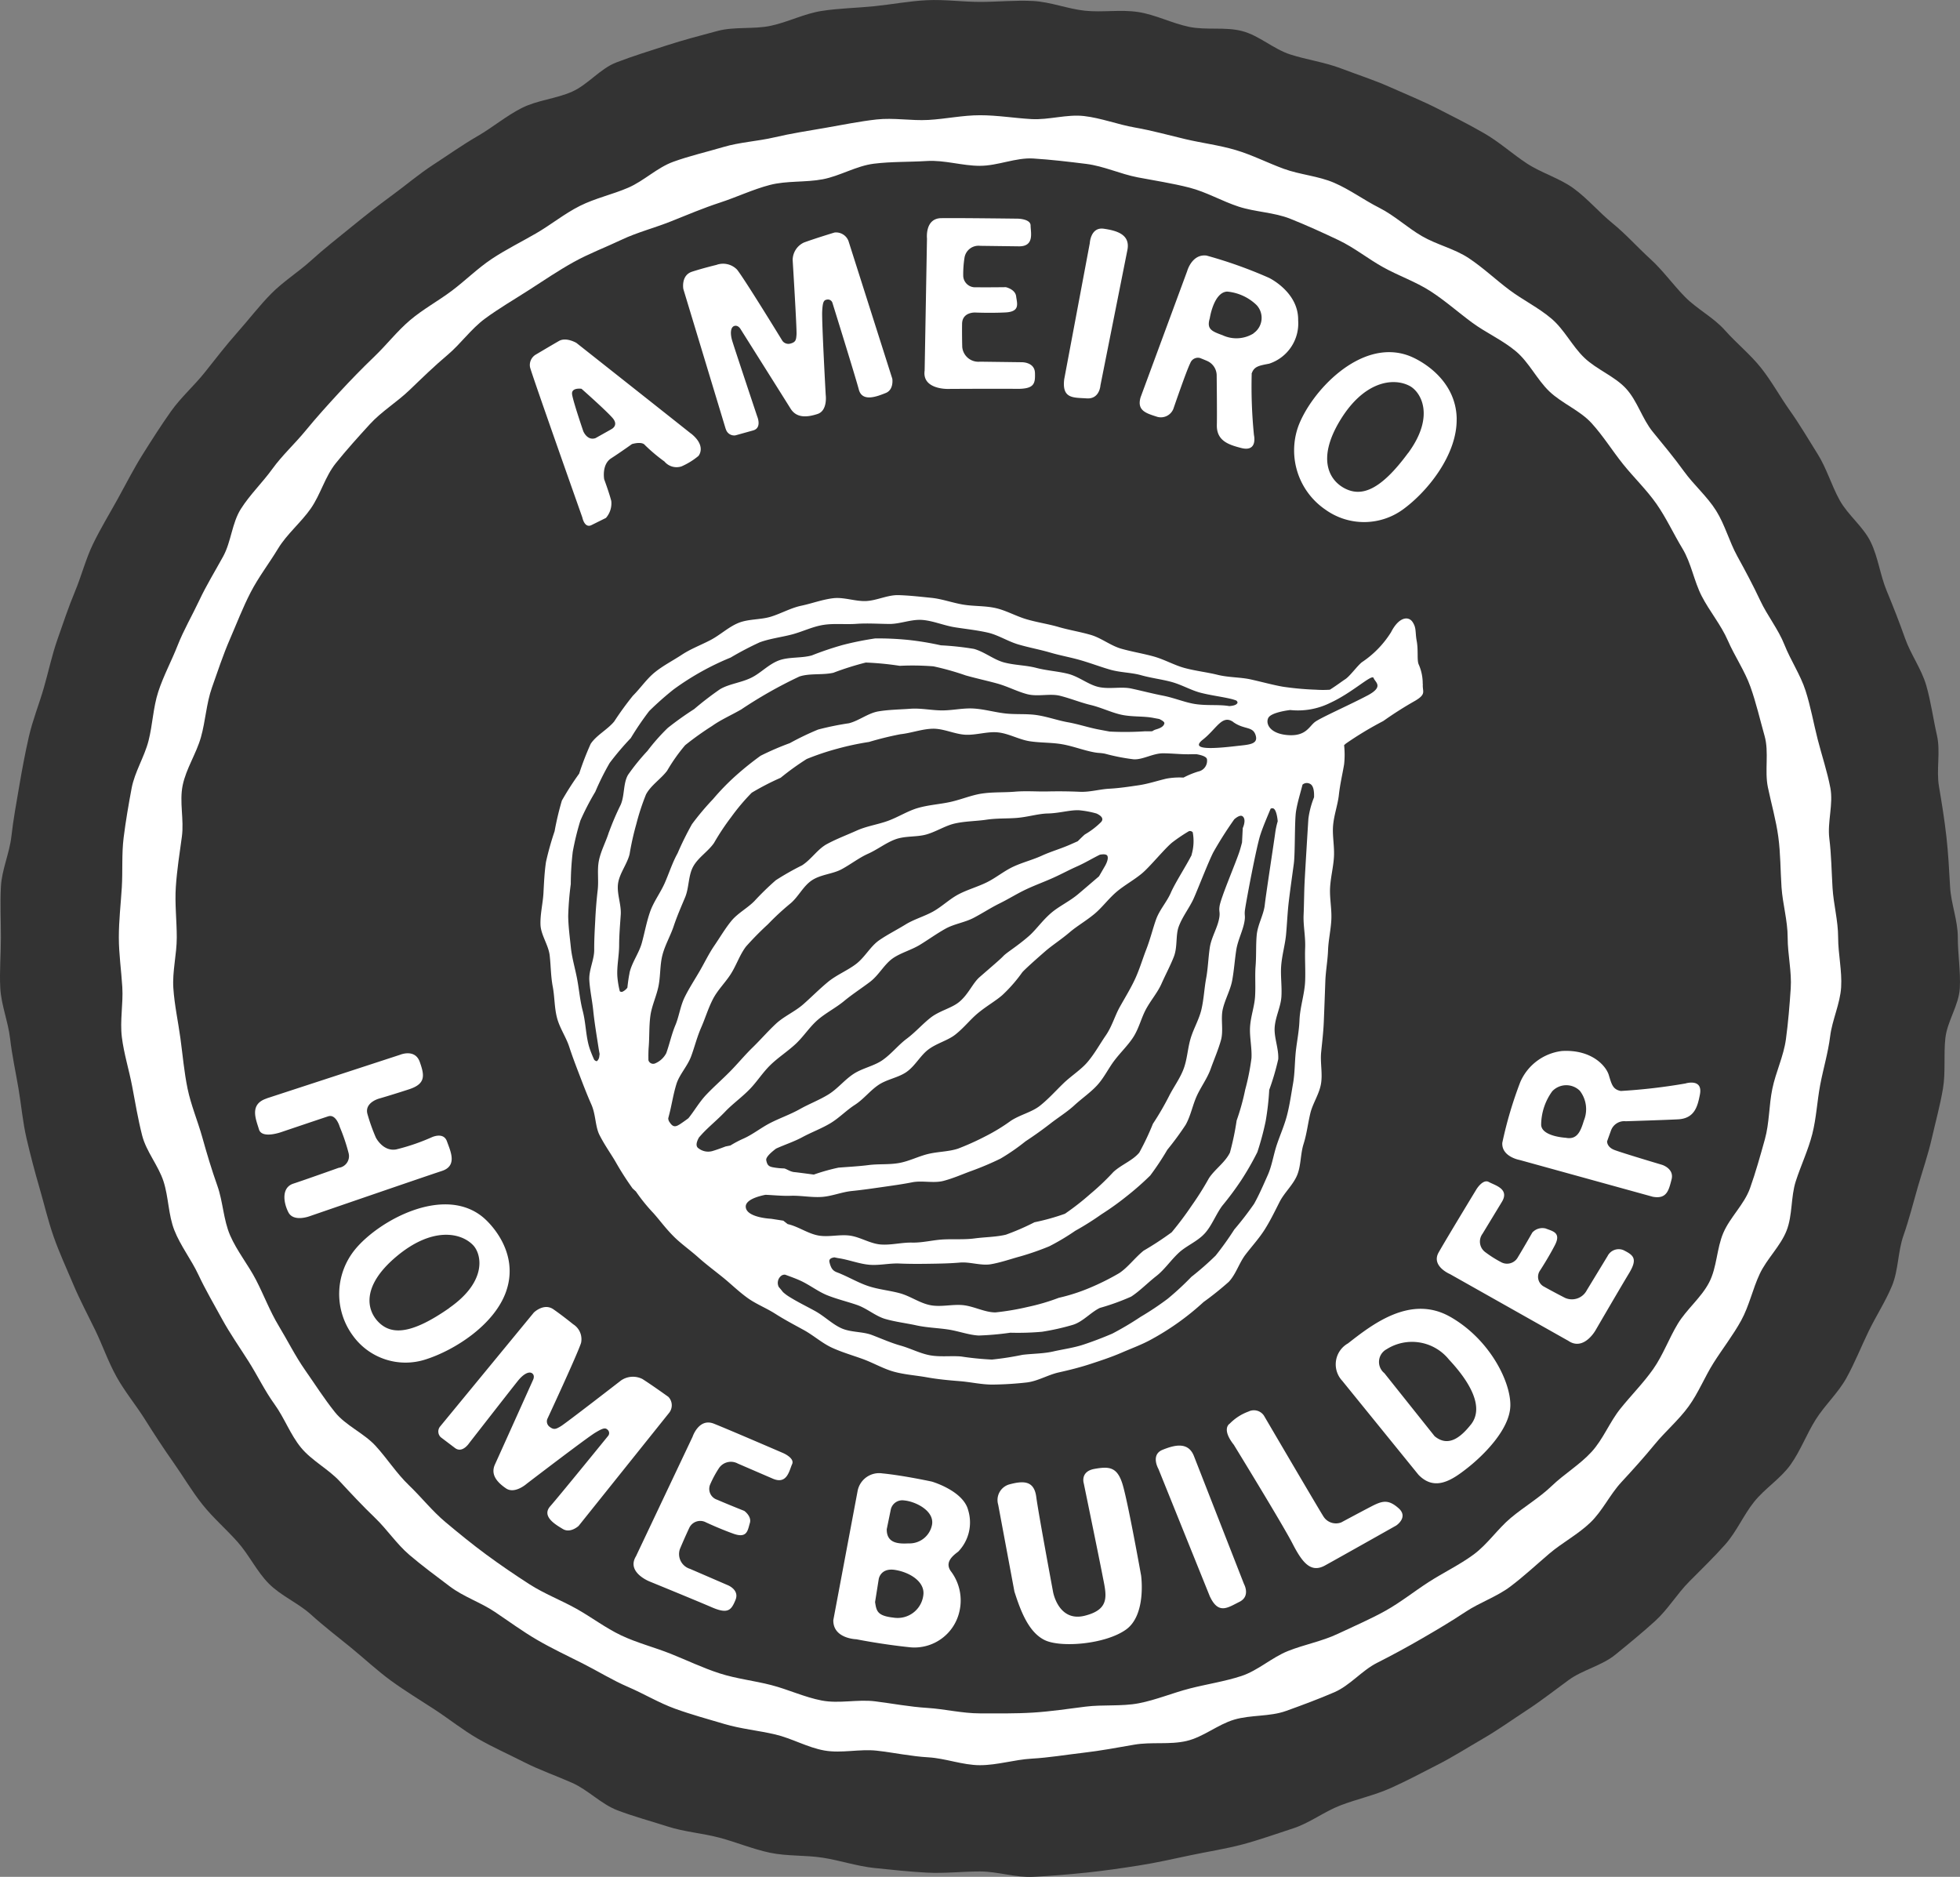
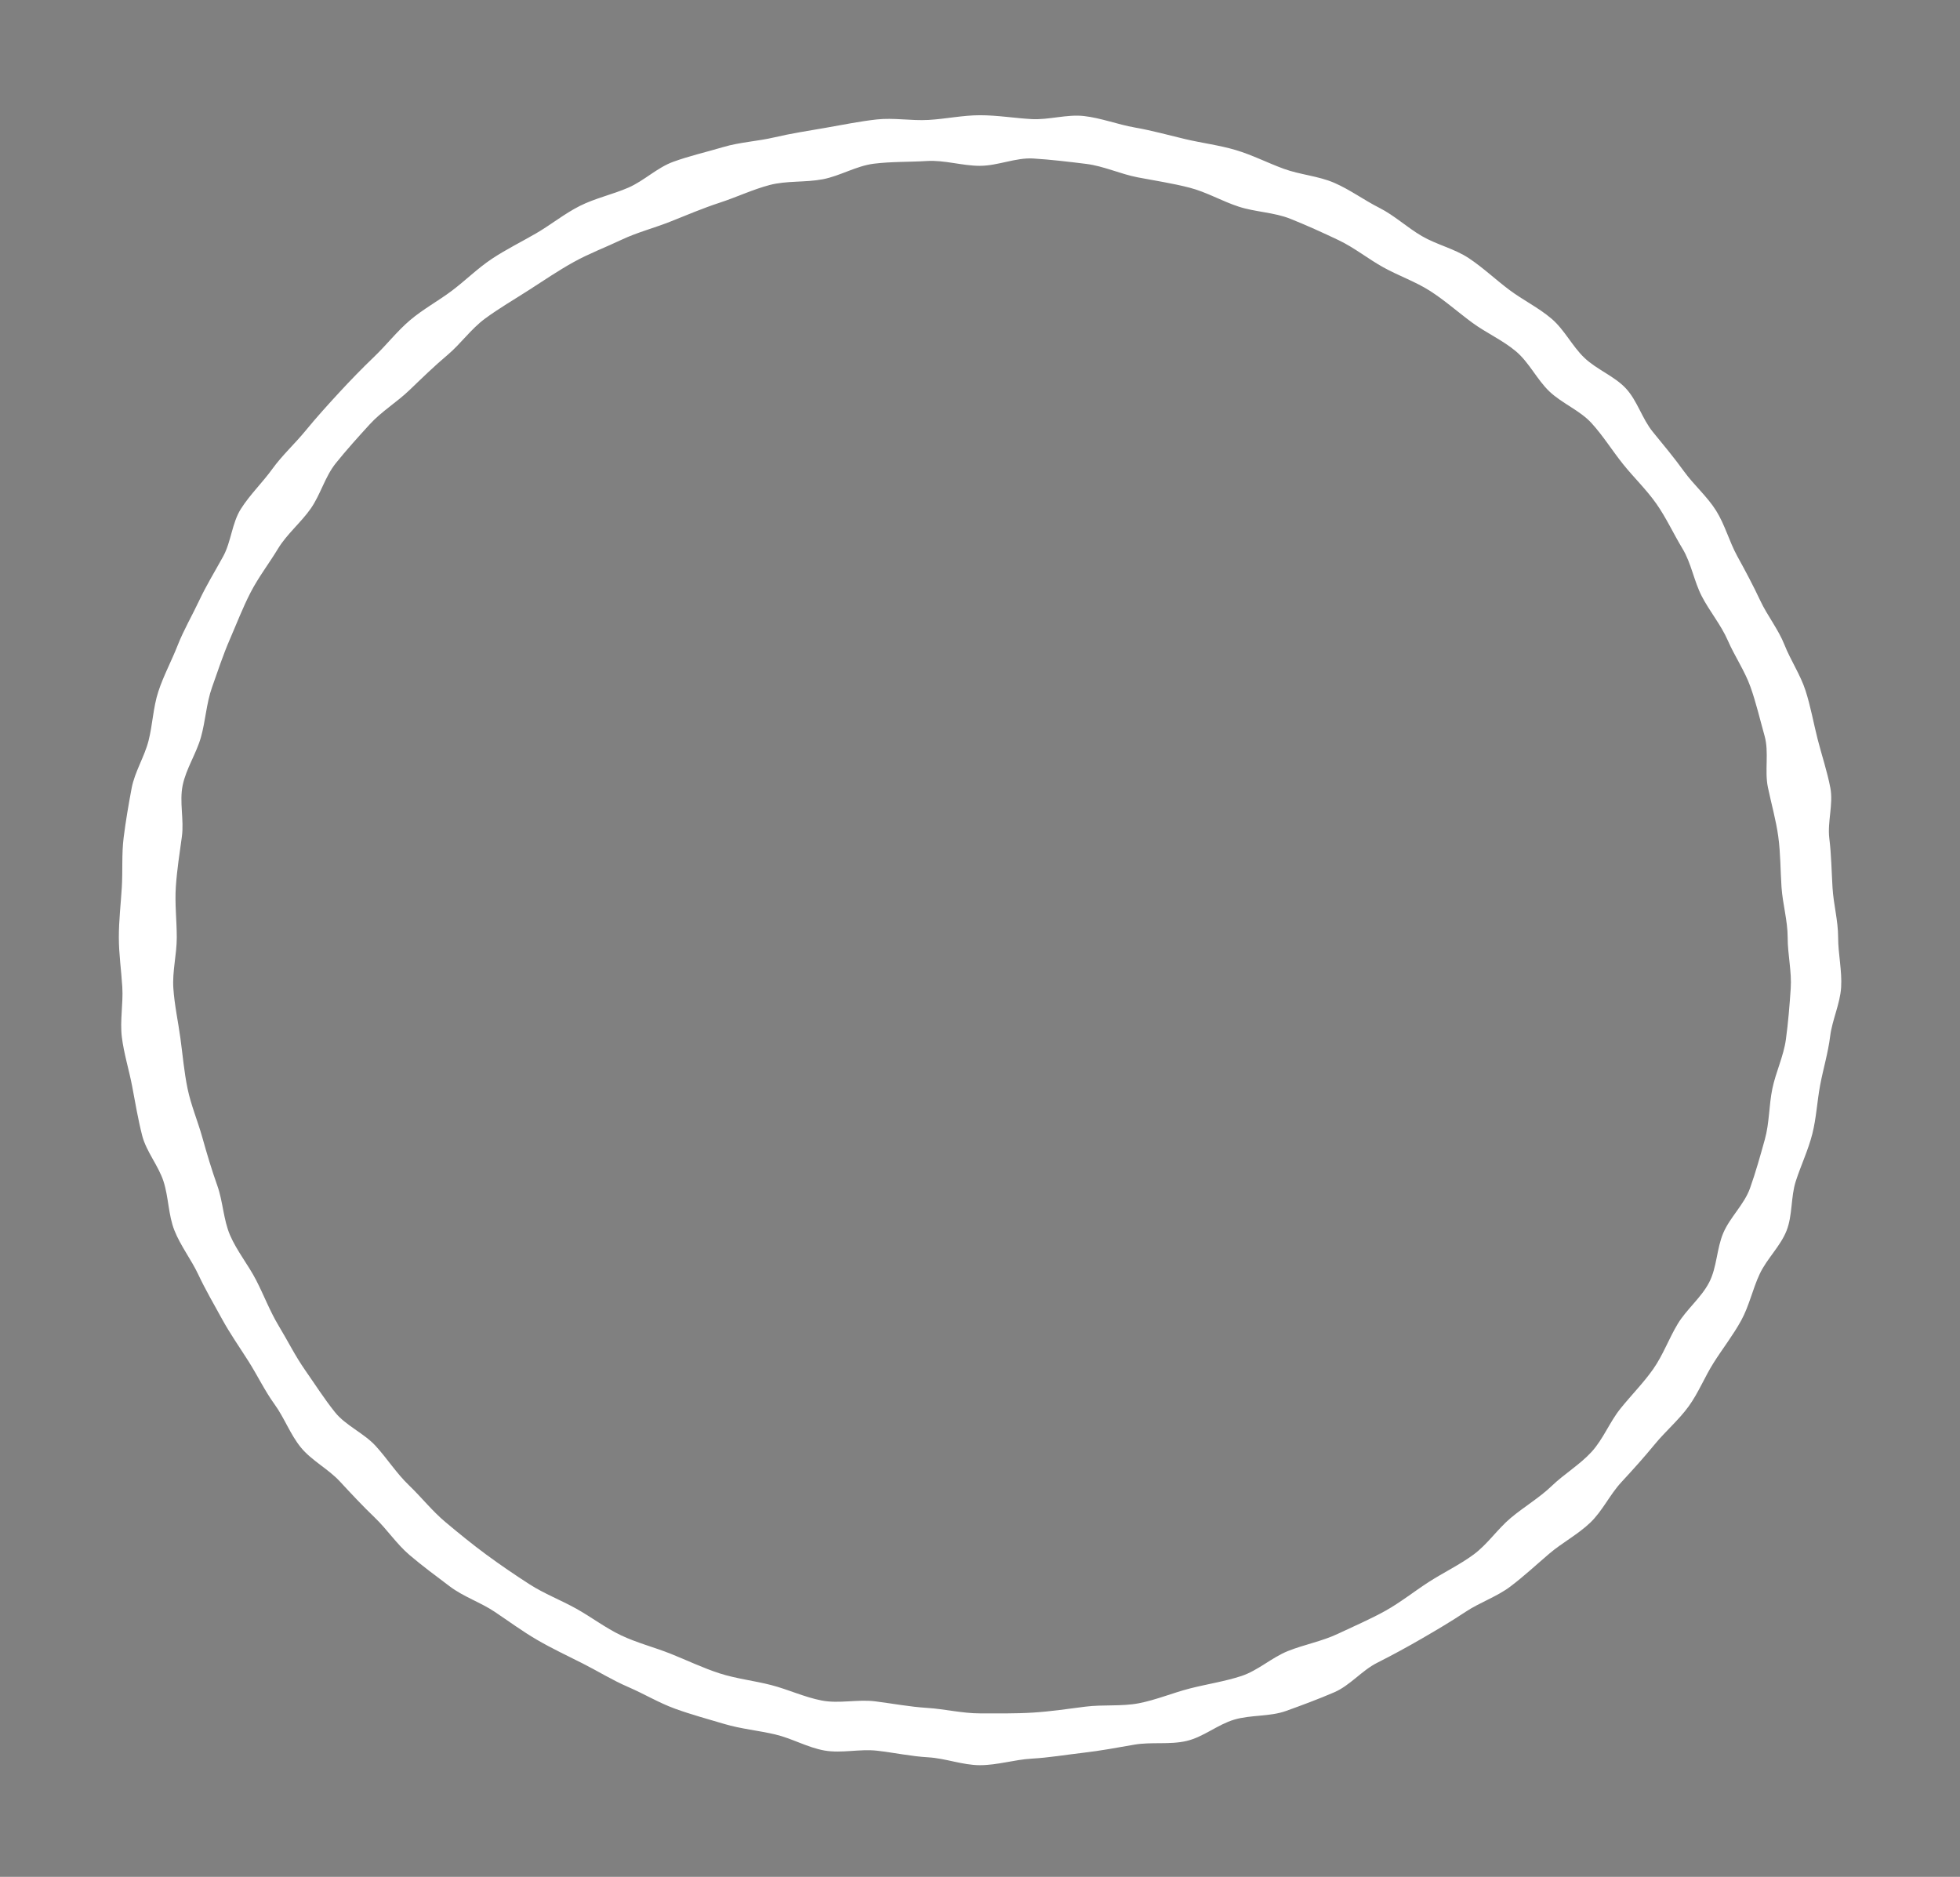
<svg xmlns="http://www.w3.org/2000/svg" width="152.092" height="145.633" viewBox="0 0 152.092 145.633">
  <rect x="0" y="0" width="152.092" height="145.633" fill="#808080" stroke="none" />
  <defs>
    <style>.cls-2{fill:#fff}</style>
  </defs>
  <g id="レイヤー_2">
    <g id="レイヤー_1-2">
-       <path d="M151.922 72.732c0 1.32.228 2.651.155 3.953s-.975 2.564-1.12 3.861.031 2.646-.189 3.935-.571 2.567-.863 3.844-.724 2.524-1.089 3.785-.681 2.536-1.116 3.775-.38 2.672-.885 3.888-1.25 2.359-1.824 3.547-1.07 2.439-1.711 3.6-1.682 2.111-2.387 3.233-1.174 2.4-1.941 3.485-2 1.848-2.834 2.891-1.358 2.314-2.244 3.313-1.855 1.933-2.8 2.886-1.645 2.15-2.638 3.052-2.052 1.768-3.095 2.617-2.532 1.171-3.622 1.966-2.137 1.619-3.27 2.358-2.22 1.522-3.393 2.2-2.309 1.405-3.519 2.021-2.4 1.258-3.646 1.811-2.594.843-3.867 1.33-2.389 1.37-3.689 1.79-2.592.889-3.915 1.241-2.688.557-4.028.84-2.679.588-4.035.8-2.716.411-4.082.552-2.736.255-4.109.325c-1.358.07-2.745-.417-4.121-.417s-2.746.162-4.1.092-2.733-.22-4.086-.36-2.676-.591-4.019-.8-2.763-.106-4.094-.386-2.608-.82-3.922-1.168-2.721-.448-4.014-.866-2.633-.774-3.9-1.258-2.269-1.577-3.508-2.128-2.524-.992-3.731-1.606-2.447-1.162-3.618-1.839-2.218-1.524-3.349-2.261-2.279-1.431-3.367-2.225-2.059-1.71-3.1-2.56-2.1-1.658-3.095-2.561-2.345-1.46-3.286-2.412-1.523-2.218-2.409-3.218-1.917-1.883-2.746-2.927-1.5-2.2-2.265-3.283-1.486-2.193-2.193-3.318-1.57-2.159-2.212-3.32-1.071-2.42-1.648-3.61-1.2-2.352-1.712-3.574S4.6 97.207 4.163 95.96s-.731-2.525-1.1-3.794-.7-2.53-1-3.816-.407-2.586-.628-3.886-.5-2.57-.652-3.88S.1 78 .023 76.685c-.072-1.3.049-2.633.049-3.953s-.072-2.648 0-3.951.668-2.592.813-3.889.387-2.594.606-3.884.46-2.581.752-3.858.789-2.5 1.154-3.764.631-2.546 1.066-3.786.849-2.489 1.354-3.7.831-2.513 1.406-3.7 1.271-2.328 1.911-3.484 1.239-2.345 1.945-3.468 1.422-2.248 2.19-3.332 1.8-1.986 2.629-3.03 1.636-2.094 2.523-3.092 1.693-2.064 2.634-3.016 2.11-1.675 3.1-2.577 2.042-1.719 3.085-2.57 2.082-1.672 3.171-2.467 2.1-1.666 3.234-2.4 2.224-1.516 3.4-2.194S39.268 9 40.478 8.385s2.673-.719 3.916-1.273 2.174-1.787 3.448-2.274 2.591-.895 3.891-1.315 2.631-.772 3.953-1.123 2.786-.113 4.128-.4S62.4 1.061 63.76.849s2.727-.228 4.094-.368 2.709-.4 4.082-.466 2.736.133 4.113.133S78.8.006 80.157.076s2.694.616 4.043.757 2.776-.107 4.12.1 2.611.87 3.942 1.149 2.827-.017 4.141.333 2.418 1.391 3.712 1.809 2.673.6 3.941 1.084 2.574.9 3.812 1.453 2.509 1.069 3.715 1.683 2.427 1.23 3.6 1.907 2.18 1.6 3.311 2.34 2.527 1.134 3.615 1.928 1.971 1.854 3.012 2.7 1.933 1.859 2.926 2.761 1.763 2 2.7 2.953 2.223 1.6 3.109 2.6 1.965 1.866 2.794 2.91 1.472 2.233 2.242 3.318 1.44 2.237 2.148 3.362 1.07 2.426 1.712 3.587 1.835 2.056 2.412 3.248.73 2.561 1.238 3.784.986 2.441 1.425 3.687 1.275 2.376 1.642 3.644.538 2.589.832 3.875-.062 2.674.159 3.975.426 2.568.574 3.878.214 2.591.288 3.908.6 2.6.6 3.915" fill="#333" />
      <path class="cls-2" d="M76.048 136.968c-1.349 0-2.679-.535-4.013-.611s-2.651-.362-3.981-.514-2.748.217-4.065-.012-2.537-.946-3.838-1.251-2.656-.428-3.937-.809-2.579-.732-3.835-1.188-2.4-1.152-3.629-1.681-2.345-1.227-3.534-1.828-2.379-1.157-3.529-1.826-2.2-1.446-3.3-2.182-2.421-1.168-3.48-1.968-2.121-1.581-3.128-2.439-1.733-1.978-2.687-2.894-1.837-1.863-2.726-2.822-2.183-1.612-3.011-2.621-1.284-2.3-2.048-3.355-1.322-2.232-2.018-3.331-1.442-2.158-2.066-3.3-1.279-2.255-1.829-3.428-1.385-2.236-1.861-3.441-.446-2.571-.844-3.8-1.34-2.313-1.659-3.566-.533-2.536-.773-3.806-.64-2.526-.8-3.81.112-2.6.034-3.892-.269-2.569-.269-3.863.151-2.584.23-3.865-.017-2.6.143-3.875.382-2.568.62-3.832.994-2.434 1.312-3.682.356-2.576.754-3.8 1.028-2.385 1.5-3.589 1.131-2.327 1.682-3.5 1.227-2.27 1.853-3.411.679-2.587 1.377-3.69 1.673-2.038 2.44-3.1 1.748-1.954 2.58-2.969 1.7-1.976 2.592-2.943 1.793-1.894 2.747-2.809 1.761-1.965 2.761-2.816 2.2-1.5 3.249-2.288 2-1.741 3.1-2.473 2.305-1.323 3.452-1.99 2.186-1.518 3.377-2.118 2.537-.888 3.76-1.417 2.241-1.557 3.5-2.013 2.589-.758 3.873-1.14 2.664-.447 3.97-.753 2.627-.508 3.952-.737 2.63-.5 3.968-.65 2.689.113 4.034.036 2.653-.365 4-.365 2.671.226 4.006.3 2.735-.389 4.064-.237 2.622.659 3.941.889 2.609.592 3.911.9 2.648.471 3.929.852 2.477 1 3.732 1.457 2.669.551 3.895 1.08 2.312 1.34 3.5 1.94 2.165 1.532 3.314 2.2 2.529.975 3.634 1.709 2.065 1.647 3.125 2.446 2.285 1.39 3.294 2.249 1.594 2.118 2.548 3.033 2.343 1.427 3.231 2.386 1.256 2.355 2.083 3.364 1.657 2.009 2.42 3.065 1.8 1.946 2.49 3.046 1.021 2.4 1.646 3.536 1.231 2.269 1.781 3.443 1.4 2.223 1.878 3.429 1.239 2.327 1.637 3.559.621 2.525.941 3.778.743 2.5.984 3.768-.239 2.639-.08 3.922.171 2.546.25 3.837.434 2.546.434 3.839.312 2.6.233 3.877-.695 2.533-.853 3.807-.536 2.513-.774 3.777-.295 2.559-.613 3.807-.881 2.423-1.278 3.652-.243 2.64-.718 3.844-1.529 2.177-2.081 3.352-.813 2.472-1.439 3.613-1.434 2.172-2.133 3.275-1.178 2.333-1.946 3.393-1.794 1.925-2.627 2.94-1.7 1.976-2.595 2.943-1.455 2.22-2.409 3.135-2.18 1.555-3.18 2.407-1.972 1.761-3.025 2.554-2.381 1.235-3.482 1.967-2.231 1.4-3.377 2.064-2.3 1.291-3.485 1.89-2.092 1.754-3.317 2.282-2.494 1-3.751 1.451-2.729.29-4.013.671-2.39 1.35-3.7 1.656-2.73.057-4.055.287-2.621.474-3.959.628-2.647.379-3.993.455-2.671.509-4.021.509m0-124.1c-1.378 0-2.76-.46-4.116-.375-1.375.085-2.775.041-4.123.21-1.364.171-2.625.953-3.959 1.207-1.35.257-2.8.1-4.112.443s-2.576.947-3.867 1.368-2.554.957-3.813 1.46-2.614.847-3.837 1.428-2.53 1.073-3.712 1.73-2.321 1.431-3.456 2.162-2.331 1.424-3.415 2.223-1.883 1.956-2.911 2.821-1.986 1.8-2.954 2.729-2.17 1.655-3.07 2.641-1.812 1.992-2.647 3.033-1.176 2.421-1.939 3.513-1.856 1.979-2.543 3.116-1.518 2.214-2.126 3.393-1.085 2.429-1.612 3.643-.94 2.477-1.382 3.724-.5 2.593-.859 3.866-1.15 2.437-1.417 3.73.117 2.674-.062 3.982-.38 2.579-.469 3.9c-.088 1.3.073 2.6.073 3.923s-.353 2.633-.266 3.934c.088 1.318.373 2.6.55 3.9s.288 2.615.554 3.9.79 2.515 1.143 3.777.728 2.52 1.168 3.757.468 2.642.991 3.85 1.4 2.28 2.008 3.454 1.075 2.43 1.76 3.563 1.284 2.342 2.045 3.43 1.489 2.234 2.321 3.273 2.251 1.628 3.153 2.613 1.62 2.128 2.588 3.056 1.807 2 2.836 2.862 2.083 1.723 3.169 2.522 2.212 1.567 3.351 2.3 2.432 1.228 3.617 1.887 2.273 1.5 3.5 2.081 2.575.921 3.841 1.426 2.495 1.1 3.794 1.519 2.676.566 4 .907 2.578.941 3.926 1.2 2.778-.108 4.143.063c1.348.169 2.675.426 4.049.511 1.357.085 2.707.424 4.085.424s2.753.024 4.11-.061c1.375-.085 2.733-.292 4.082-.462s2.8-.006 4.13-.261 2.64-.808 3.956-1.146 2.71-.545 4-.967 2.366-1.441 3.626-1.943 2.646-.754 3.87-1.335 2.492-1.12 3.674-1.777 2.249-1.516 3.383-2.246 2.386-1.326 3.471-2.125 1.852-1.972 2.88-2.837 2.219-1.559 3.186-2.488 2.183-1.653 3.087-2.639 1.4-2.307 2.234-3.348 1.794-2 2.556-3.087 1.214-2.363 1.9-3.5 1.829-2.04 2.438-3.218.579-2.63 1.1-3.845 1.627-2.215 2.07-3.462.8-2.527 1.154-3.8.312-2.629.579-3.921.874-2.525 1.053-3.834c.176-1.293.284-2.623.373-3.942.089-1.3-.237-2.632-.237-3.953s-.389-2.61-.477-3.91c-.088-1.318-.074-2.619-.25-3.912-.178-1.309-.542-2.561-.808-3.842s.1-2.72-.255-3.981-.658-2.58-1.1-3.818-1.229-2.382-1.754-3.59-1.416-2.263-2.022-3.436-.811-2.563-1.5-3.7-1.252-2.373-2.012-3.46-1.759-2.046-2.592-3.084-1.549-2.2-2.451-3.188-2.305-1.533-3.273-2.46-1.565-2.244-2.593-3.11-2.326-1.437-3.411-2.238-2.1-1.706-3.236-2.437-2.456-1.183-3.643-1.842-2.249-1.527-3.478-2.111-2.471-1.149-3.738-1.655-2.712-.52-4.012-.944-2.488-1.131-3.813-1.472-2.673-.541-4.021-.8-2.628-.873-3.992-1.043-2.734-.333-4.108-.419c-1.357-.084-2.751.567-4.13.567" />
-       <path class="cls-2" d="M53.613 33.639c-1.253-1-8.885-7.031-8.885-7.031s-.792-.472-1.352-.151S41.6 27.5 41.6 27.5a.94.94 0 00-.469 1c.165.651 4.058 11.654 4.058 11.654s.158.824.677.606l1.153-.572a1.713 1.713 0 00.414-1.319c-.167-.652-.549-1.678-.549-1.678s-.213-1.141.538-1.627 1.616-1.106 1.616-1.106.774-.242 1.012.082a13.259 13.259 0 001.512 1.272 1.222 1.222 0 001.322.377 5.5 5.5 0 001.311-.808s.673-.75-.581-1.749m-6.2-.312l-1.2.674c-.646.229-.952-.533-.952-.533s-.788-2.3-.868-2.858.73-.436.73-.436 1.856 1.637 2.4 2.254-.118.9-.118.9M113.037 32.511c-.04-3.068-2.8-4.583-3.767-4.929-3.728-1.336-7.554 2.833-8.535 5.523a5.563 5.563 0 002.122 6.444 5.139 5.139 0 005.976.005c1.926-1.385 4.241-4.258 4.2-7.043m-3.775 2.647c-2.137 2.9-3.58 3.368-4.818 2.783s-2.308-2.241-.464-5.3 4.124-3.369 5.4-2.7c.866.451 2.022 2.32-.115 5.222M97.118 29.018c.175-.591.576-.645 1.369-.8a3.283 3.283 0 002.247-3.36c.044-2.2-2.265-3.3-2.265-3.3a34.892 34.892 0 00-4.845-1.727c-1.134-.143-1.5 1.2-1.5 1.2l-3.618 9.8c-.3 1.039.436 1.236 1.3 1.514a1.044 1.044 0 001.245-.62s1.021-2.985 1.311-3.546a.632.632 0 01.752-.4s.29.11.574.236a1.235 1.235 0 01.723 1.072s.036 3.024.014 3.879c-.032 1.25.933 1.545 1.88 1.793 1.316.344 1-.994 1-.994a37.835 37.835 0 01-.176-4.741m.147-3.155a2.533 2.533 0 01-2.408.142c-.84-.308-1.249-.469-.992-1.313 0 0 .3-2.017 1.347-2.073a3.775 3.775 0 012.277 1.039 1.451 1.451 0 01-.236 2.2M56.318 33.3l-3.292-10.874s-.2-1.062.677-1.345 1.889-.526 1.889-.526a1.51 1.51 0 011.6.364c.581.724 3.522 5.529 3.522 5.529a.576.576 0 00.627.21c.407-.113.438-.276.468-.707s-.3-5.772-.3-5.772a1.509 1.509 0 01.873-1.36c.868-.32 2.376-.777 2.376-.777a1.032 1.032 0 011.083.661l3.4 10.686s.137.848-.509 1.105-1.824.739-2.089-.266-2.043-6.713-2.043-6.713a.368.368 0 00-.4-.273c-.269.037-.36.139-.4.921s.273 6.472.273 6.472.171 1.224-.633 1.487-1.626.337-2.095-.418-3.875-6.162-3.875-6.162-.182-.335-.478-.252-.352.56-.17 1.164 1.935 5.856 1.935 5.856.39.893-.313 1.088l-1.371.382a.671.671 0 01-.749-.485M71.75 28.75l.182-10.245s-.172-1.556 1.1-1.577 5.94.039 5.94.039 1 .013 1 .53.325 1.633-.91 1.617l-3.008-.039a1.1 1.1 0 00-1.209.91 8.223 8.223 0 00-.1 1.441.921.921 0 00.991.864c.965.012 2.315-.007 2.315-.007s.731.157.8.712.331 1.189-.827 1.248-2.354.007-2.354.007-1-.05-1.014.874.013 1.813.013 1.813a1.257 1.257 0 001.373 1.127l3.24.042s1-.024 1.029.827-.055 1.257-1.444 1.239-5.323.006-5.323.006-2.007.05-1.794-1.428M82.581 29.425l1.985-10.558s.057-1.269 1.087-1.119 2.069.455 1.83 1.654l-2.091 10.5s-.059 1.081-1.066 1.01-1.936.06-1.745-1.488M95.753 112.125s3.775 6.153 4.537 7.634 1.418 2.322 2.525 1.713 5.525-3.1 5.525-3.1.985-.646.179-1.351-1.264-.569-2.136-.116c-.913.475-2.308 1.225-2.308 1.225a1.144 1.144 0 01-1.369-.447c-.336-.515-4.628-7.841-4.628-7.841a.939.939 0 00-1.2-.314 3.892 3.892 0 00-1.454.938s-.685.381.332 1.659M39.293 100.149c.977-2.893-1.118-5.156-1.907-5.774-3.06-2.39-8.033.362-9.845 2.589a5.454 5.454 0 00-.139 6.7 5.037 5.037 0 005.611 1.824c2.267-.715 5.393-2.709 6.28-5.335m-4.422 1.337c-2.968 2.075-4.476 2.074-5.446 1.148S28 99.827 30.743 97.513s4.988-1.908 5.964-.9c.664.687 1.131 2.794-1.836 4.868M130.81 84.067a44.771 44.771 0 01-5.037.586c-.622-.119-.709-.5-.933-1.236s-1.364-2-3.64-1.866a4.054 4.054 0 00-3.225 2.4 31.11 31.11 0 00-1.4 4.726c-.061 1.087 1.353 1.332 1.353 1.332l10.325 2.852c1.094.2 1.24-.509 1.458-1.346s-.735-1.131-.735-1.131-3.1-.922-3.7-1.154-.568-.67-.568-.67l.3-.835a1.093 1.093 0 011.147-.723s3.172-.1 4.054-.149c1.29-.067 1.52-1 1.7-1.921.252-1.274-1.1-.868-1.1-.868m-8.22.57a2.333 2.333 0 01.316 2.318c-.251.82-.516 1.509-1.407 1.332 0 0-1.925-.1-1.907-1.043a4.481 4.481 0 01.861-2.568 1.5 1.5 0 012.137-.039M34.178 110.655l7.247-8.81s.778-.767 1.52-.251 1.531 1.159 1.531 1.159a1.37 1.37 0 01.614 1.444c-.274.868-2.621 5.912-2.621 5.912a.523.523 0 00.183.605c.331.25.486.18.866-.046s4.681-3.559 4.681-3.559a1.629 1.629 0 011.647-.109c.768.487 2.022 1.39 2.022 1.39a.943.943 0 01.068 1.22L44.9 118.4s-.633.595-1.221.243-1.673-.985-.98-1.769 4.476-5.44 4.476-5.44a.344.344 0 000-.47c-.187-.187-.324-.2-1.008.218s-5.287 3.941-5.287 3.941-.931.835-1.616.365-1.22-1.063-.854-1.861 2.951-6.549 2.951-6.549.177-.332-.064-.514-.675.05-1.076.54-3.811 4.87-3.811 4.87-.527.816-1.1.384-1.11-.84-1.11-.84a.614.614 0 01-.025-.858M49.361 120.733l4.381-9.248s.485-1.48 1.651-1.018 5.385 2.285 5.385 2.285.908.39.688.859-.378 1.607-1.493 1.126l-2.72-1.174a1.119 1.119 0 00-1.473.37 8.354 8.354 0 00-.682 1.273.881.881 0 00.546 1.161c.871.377 2.108.868 2.108.868s.6.421.434.952-.188 1.206-1.265.822-2.143-.885-2.143-.885a.942.942 0 00-1.283.41c-.393.838-.734 1.656-.734 1.656a1.2 1.2 0 00.785 1.544L56.474 123s.923.358.6 1.142-.57 1.121-1.824.58-4.844-2.009-4.844-2.009-1.843-.717-1.042-1.978M121.648 104.011l-9.131-5.148s-1.484-.618-.881-1.682 2.933-4.9 2.933-4.9.5-.823.963-.565 1.627.527 1.011 1.542l-1.5 2.471a1.016 1.016 0 00.23 1.443 8.879 8.879 0 001.249.784.955.955 0 001.26-.4c.482-.793 1.124-1.92 1.124-1.92a1.055 1.055 0 011.032-.314c.534.213 1.23.306.719 1.293s-1.142 1.951-1.142 1.951a.861.861 0 00.292 1.267c.826.462 1.638.874 1.638.874a1.3 1.3 0 001.684-.587l1.617-2.66a.964.964 0 011.247-.45c.779.393 1.1.66.41 1.8s-2.591 4.409-2.591 4.409-.936 1.684-2.16.787M93.893 123.9l-4-9.917s-.635-1.1.319-1.487 2-.639 2.439.495l3.881 9.921s.531.945-.358 1.383-1.608 1.009-2.277-.395M20.691 85.228l10.352-3.383s1.157-.493 1.528.548.483 1.7-.821 2.127-2.328.722-2.328.722-1.147.3-.911 1.189a14.531 14.531 0 00.655 1.839s.551 1.1 1.578.918a16.234 16.234 0 002.738-.934s.928-.458 1.2.306.835 1.9-.395 2.3-10.23 3.5-10.23 3.5-1.278.5-1.683-.3-.521-1.921.384-2.216 3.522-1.229 3.522-1.229a.913.913 0 00.779-1.107 14.463 14.463 0 00-.692-2.06s-.285-1.029-.9-.828-3.571 1.2-3.571 1.2-1.568.59-1.8-.186-.775-1.954.6-2.4M73.771 121.9c-.429-.629.045-1.109.582-1.5a3.258 3.258 0 00.775-3.22c-.385-1.515-2.82-2.218-2.82-2.218s-2.2-.477-3.843-.637a1.7 1.7 0 00-1.915 1.358l-1.886 10.027c-.029 1.446 1.788 1.487 1.788 1.487s1.983.4 4.234.628a3.58 3.58 0 003.757-2.762 3.754 3.754 0 00-.672-3.164m-4.651-4.754a.913.913 0 011.021-.723c.881.071 2.378.8 2.182 1.888a1.779 1.779 0 01-1.813 1.448c-.7.032-1.716.049-1.7-1.1zm.234 8.375c-1.294-.14-1.341-.52-1.45-1.208l.282-1.777s.125-.91 1.293-.715 2.313.941 2.169 1.959a2.008 2.008 0 01-2.294 1.741M78.712 123.468l-1.254-6.714a1.26 1.26 0 01.825-1.563c1.145-.315 1.963-.311 2.13.965s1.305 7.376 1.305 7.376.414 2.35 2.455 1.839 1.667-1.637 1.382-3.115-1.458-7.163-1.458-7.163-.293-.918.836-1.117 1.756-.163 2.171 1.181 1.443 7.09 1.443 7.09.434 3.056-1.174 4.2-5.054 1.418-6.3.817-1.871-2.241-2.364-3.794M112.541 102.181c-3.1-1.769-6.1.625-7.941 2.058a1.866 1.866 0 00-.447 2.9l5.917 7.294c1.278 1.322 2.618.408 3.828-.549s3.231-2.943 3.3-4.765-1.554-5.168-4.653-6.937m1.588 8.359c-.827 1.042-1.774 1.753-2.809.9l-3.9-4.892a1.119 1.119 0 01.179-1.86 3.681 3.681 0 014.83.8c1.536 1.64 2.806 3.667 1.7 5.055M110.4 53.071a3.634 3.634 0 00-.324-1.542c-.129-.356-.01-1.07-.141-1.782s-.009-1.011-.323-1.484-1.058-.407-1.667.788a7.693 7.693 0 01-2.271 2.337c-.37.3-.921 1.078-1.29 1.318-.255.166-.66.476-1.188.811a7.9 7.9 0 01-1.079 0 22.727 22.727 0 01-2.563-.232c-.783-.136-1.614-.37-2.512-.569-.8-.175-1.7-.141-2.57-.357-.809-.2-1.681-.295-2.534-.523-.813-.216-1.579-.667-2.42-.9-.819-.227-1.678-.364-2.509-.6s-1.539-.83-2.364-1.071-1.688-.377-2.5-.614-1.666-.357-2.489-.6-1.573-.678-2.38-.864c-.83-.191-1.711-.135-2.529-.272-.841-.14-1.654-.445-2.481-.527-.849-.086-1.7-.184-2.534-.209-.851-.026-1.693.421-2.524.458-.851.037-1.731-.32-2.557-.218-.843.1-1.656.41-2.471.581s-1.575.611-2.371.854-1.739.166-2.51.483-1.411.93-2.148 1.319-1.537.683-2.233 1.142-1.46.846-2.106 1.37-1.111 1.232-1.7 1.816a24.554 24.554 0 00-1.453 2c-.531.641-1.374 1.056-1.825 1.737a22.883 22.883 0 00-.892 2.308A23.139 23.139 0 0043.6 62.12a23.066 23.066 0 00-.566 2.385 23.118 23.118 0 00-.663 2.359c-.122.793-.156 1.614-.2 2.436-.045.8-.257 1.621-.23 2.446.027.8.619 1.572.714 2.393.092.792.082 1.6.237 2.414.151.785.122 1.62.331 2.422s.7 1.491.944 2.237c.257.789.543 1.532.822 2.258.3.785.589 1.531.9 2.231.351.789.294 1.7.63 2.365.415.818.91 1.494 1.254 2.093a22.658 22.658 0 001.315 2.055l.26.24a13.7 13.7 0 001.35 1.67c.467.517.955 1.2 1.614 1.851.536.531 1.227 1.016 1.883 1.6.58.519 1.245 1.015 1.914 1.555.617.5 1.207 1.085 1.9 1.583.65.47 1.451.78 2.161 1.234.729.466 1.482.858 2.215 1.262.758.419 1.406 1.01 2.169 1.362.788.363 1.627.6 2.418.889.815.3 1.576.749 2.393.975.836.23 1.721.285 2.558.436.852.153 1.716.233 2.566.3s1.73.278 2.587.263a25.977 25.977 0 002.6-.164c.849-.1 1.639-.59 2.482-.779s1.653-.391 2.475-.661c.805-.264 1.612-.53 2.406-.873.775-.337 1.571-.623 2.3-1.027a20.324 20.324 0 004.054-2.9 24.362 24.362 0 001.957-1.567c.564-.6.8-1.461 1.3-2.116s1.051-1.25 1.492-1.948.783-1.414 1.158-2.149c.367-.718 1.052-1.319 1.363-2.081.3-.743.244-1.625.493-2.41.243-.763.331-1.565.521-2.365.184-.778.7-1.5.832-2.314.13-.787-.07-1.625.011-2.442.078-.794.176-1.59.207-2.41q.062-1.554.116-3.082c.028-.8.181-1.6.211-2.41s.222-1.606.257-2.409-.139-1.626-.1-2.423c.041-.818.254-1.615.3-2.4.051-.826-.13-1.648-.067-2.427.068-.838.365-1.624.449-2.387.094-.857.286-1.644.407-2.38a6.9 6.9 0 000-1.493c.043-.036.088-.076.138-.121a26.809 26.809 0 012.9-1.748 28.715 28.715 0 012.465-1.567c.924-.542.551-.717.608-1.313m-11.581 9.67c.22.138.3.756.318.988a5.989 5.989 0 00-.187.853c-.1.757-.729 4.822-.818 5.644-.085.762-.55 1.518-.625 2.337-.071.767-.023 1.57-.086 2.387-.061.77.012 1.572-.042 2.387-.05.773-.343 1.553-.389 2.367-.042.776.151 1.582.112 2.394a17.953 17.953 0 01-.488 2.455 18.016 18.016 0 01-.664 2.394 21.043 21.043 0 01-.521 2.49c-.374.772-1.185 1.3-1.636 2a23.162 23.162 0 01-1.346 2.135 25.479 25.479 0 01-1.537 2.048 24.389 24.389 0 01-2.182 1.429c-.7.572-1.218 1.3-1.892 1.742a19.057 19.057 0 01-2.322 1.156 14.255 14.255 0 01-2.365.758 16.191 16.191 0 01-2.4.706 19.827 19.827 0 01-2.515.426c-.831 0-1.653-.469-2.5-.561-.827-.089-1.726.164-2.556 0s-1.552-.706-2.365-.926-1.665-.292-2.458-.559c-.741-.25-1.421-.648-2.136-.949a1.256 1.256 0 00-.158-.066l-.183-.072c-.261-.116-.409-.285-.524-.765-.06-.241.136-.339.382-.373.119.025.237.052.358.07.774.119 1.527.422 2.313.5s1.587-.127 2.375-.092 1.564.031 2.348.019 1.568-.025 2.347-.093 1.636.259 2.4.129c.783-.134 1.547-.409 2.3-.612a21.1 21.1 0 002.233-.779 17.733 17.733 0 002.012-1.2 22.362 22.362 0 002.041-1.285 21.888 21.888 0 001.963-1.407 22.137 22.137 0 001.819-1.6 21.483 21.483 0 001.327-2 23.352 23.352 0 001.419-1.931c.394-.7.533-1.5.855-2.219s.825-1.383 1.088-2.121.591-1.485.8-2.237-.033-1.63.138-2.39c.177-.778.6-1.5.736-2.258.143-.79.194-1.577.312-2.338.123-.8.54-1.538.649-2.291.06-.412-.031-.424.029-.837.1-.717.881-4.861 1.191-5.813.213-.653.508-1.326.795-2.022a.224.224 0 01.224-.019M95.7 56.03c.869.613 1.512.3 1.735 1.02s-.533.728-1.5.839c-1.727.2-3.664.342-2.593-.5s1.491-1.978 2.36-1.364m-48.453 8.543c-.219.724-.615 1.427-.775 2.207-.152.741 0 1.543-.1 2.333a34.83 34.83 0 00-.184 2.3c-.041.755-.085 1.518-.081 2.311 0 .758-.423 1.547-.379 2.337.044.758.216 1.531.3 2.319.1.99.267 1.958.409 2.888.026.17.057.343.09.515L46.5 82a.56.56 0 01-.165.326c-.055.039-.141-.014-.225-.092a9.218 9.218 0 01-.341-.842c-.314-.914-.293-1.961-.55-2.951-.215-.824-.28-1.649-.43-2.449-.155-.835-.4-1.629-.487-2.438-.088-.845-.2-1.664-.211-2.478a24.1 24.1 0 01.2-2.477 22.317 22.317 0 01.151-2.49 20.623 20.623 0 01.593-2.434 20.1 20.1 0 011.159-2.238 20.061 20.061 0 011.117-2.24 22.027 22.027 0 011.636-1.925 22.968 22.968 0 011.43-2.1 23.888 23.888 0 011.892-1.676 20.89 20.89 0 014.426-2.473 24.306 24.306 0 012.25-1.18c.793-.292 1.655-.392 2.486-.607s1.6-.61 2.454-.746c.832-.134 1.709-.021 2.571-.084.842-.06 1.687 0 2.552.009.842.008 1.722-.384 2.585-.31.838.072 1.662.435 2.517.57.83.131 1.687.219 2.531.409.819.185 1.56.681 2.39.924s1.665.393 2.474.63c.792.231 1.591.37 2.343.589.8.23 1.546.518 2.3.734.8.229 1.641.218 2.392.429.8.226 1.612.318 2.359.522.809.22 1.52.649 2.267.841.819.211 1.624.3 2.368.479a3.916 3.916 0 01.4.124c.08.07.118.141.078.209-.086.147-.331.2-.618.224-.055-.008-.111-.018-.168-.025-.783-.1-1.648 0-2.53-.143-.789-.131-1.577-.471-2.445-.641-.792-.154-1.6-.366-2.459-.552-.792-.173-1.718.071-2.568-.128-.792-.189-1.5-.8-2.342-1.015-.791-.2-1.649-.245-2.487-.465-.792-.207-1.672-.2-2.5-.424-.791-.217-1.489-.812-2.32-1.046a22.4 22.4 0 00-2.562-.277 23.115 23.115 0 00-2.521-.418 23.89 23.89 0 00-2.571-.118 23.974 23.974 0 00-2.521.507 24.882 24.882 0 00-2.41.814c-.835.228-1.777.1-2.552.388-.814.307-1.423 1-2.162 1.352-.789.381-1.711.469-2.405.882a24.741 24.741 0 00-2 1.538 25.069 25.069 0 00-2.055 1.466 15.588 15.588 0 00-1.575 1.781 16.9 16.9 0 00-1.506 1.857c-.385.661-.254 1.58-.567 2.315a21.064 21.064 0 00-.914 2.134m1.595 10.947c-.077.369-.124.745-.166 1.12a1.019 1.019 0 01-.4.322.221.221 0 01-.188-.046 6.975 6.975 0 01-.191-1.174c-.043-.792.138-1.59.14-2.392s.072-1.582.125-2.376-.322-1.639-.208-2.425.706-1.5.894-2.272a21.425 21.425 0 01.521-2.33 18.087 18.087 0 01.752-2.3c.38-.714 1.15-1.193 1.638-1.839a13.626 13.626 0 011.4-1.982 23.317 23.317 0 012.1-1.5c.654-.467 1.448-.815 2.241-1.268a34.492 34.492 0 014.521-2.561c.807-.269 1.772-.1 2.638-.292a22.665 22.665 0 012.517-.794 23.113 23.113 0 012.635.255 20.454 20.454 0 012.615.04 21.183 21.183 0 012.51.706c.817.23 1.631.405 2.412.619.821.223 1.568.628 2.349.833.825.217 1.766-.07 2.548.126.829.209 1.6.529 2.382.715.835.2 1.593.582 2.376.754.843.185 1.714.095 2.5.25.153.03.3.055.447.083.228.109.412.231.395.335-.043.26-.357.392-.673.481a1.042 1.042 0 00-.271.136c-.18 0-.358.01-.534 0a23.217 23.217 0 01-2.771.022c-.426-.079-.426-.08-.851-.16-.779-.147-1.561-.414-2.39-.562-.787-.141-1.57-.428-2.4-.554-.8-.121-1.639-.035-2.463-.13-.805-.091-1.607-.327-2.432-.38s-1.638.147-2.462.145-1.641-.188-2.462-.128-1.649.067-2.462.2-1.5.716-2.3.924a22.424 22.424 0 00-2.4.49 21.865 21.865 0 00-2.193 1.054 21.707 21.707 0 00-2.264.977 23.663 23.663 0 00-1.9 1.524A18.4 18.4 0 0055.336 62a20.891 20.891 0 00-1.64 1.949 23.931 23.931 0 00-1.119 2.264c-.405.728-.65 1.52-.989 2.293s-.865 1.45-1.142 2.242-.42 1.611-.641 2.416-.792 1.54-.961 2.353M51.322 89v-.013h.008l-.008.013m-.489-6.485a.383.383 0 01-.516-.25c-.006-.346-.006-.695.023-1.049.062-.784.019-1.591.129-2.4.108-.786.48-1.533.635-2.327s.1-1.607.3-2.384.623-1.49.876-2.249.574-1.492.883-2.228.24-1.66.614-2.365c.384-.722 1.186-1.2 1.634-1.863a18.757 18.757 0 011.336-2.011 16.261 16.261 0 011.586-1.879 20.454 20.454 0 012.246-1.161 20.588 20.588 0 012.021-1.456 20.115 20.115 0 012.384-.8 21.575 21.575 0 012.449-.522 25.031 25.031 0 012.442-.6c.838-.089 1.672-.411 2.512-.427s1.683.421 2.52.466 1.721-.27 2.552-.179 1.63.562 2.454.686c.841.128 1.7.089 2.518.234.844.15 1.64.466 2.448.618.427.08.436.032.863.112a15.442 15.442 0 002.234.437c.706.037 1.478-.461 2.262-.466.736 0 1.49.1 2.247.07h.365c.412.073.769.192.808.384a.849.849 0 01-.668.957 6.465 6.465 0 00-1.152.473 5.686 5.686 0 00-1.31.078c-.715.165-1.425.41-2.2.522-.731.107-1.474.221-2.252.263-.742.039-1.5.273-2.281.239a37.92 37.92 0 00-2.531-.026c-.785.018-1.637-.057-2.539.02-.8.069-1.668.014-2.546.146-.806.121-1.6.468-2.458.654-.8.175-1.667.224-2.5.465-.79.229-1.516.706-2.327 1-.773.282-1.64.4-2.424.755-.751.338-1.554.638-2.307 1.045-.724.393-1.205 1.186-1.924 1.647a20.83 20.83 0 00-2.04 1.158 21.756 21.756 0 00-1.663 1.62c-.546.553-1.3.942-1.786 1.538s-.885 1.281-1.317 1.912-.769 1.341-1.152 2-.815 1.32-1.15 2c-.345.7-.433 1.49-.725 2.182-.3.718-.454 1.468-.706 2.166a1.733 1.733 0 01-.866.794m41.631-16.156c-.019.036-.039.068-.057.1-.338.673-1.243 2.088-1.558 2.822-.3.694-.873 1.315-1.141 2.062-.255.713-.444 1.511-.76 2.327-.283.724-.509 1.511-.869 2.292-.331.716-.76 1.415-1.178 2.158-.39.693-.609 1.519-1.093 2.221-.454.657-.86 1.405-1.41 2.057-.519.614-1.273 1.076-1.89 1.674-.578.559-1.136 1.19-1.811 1.728-.632.5-1.537.694-2.262 1.169a14.311 14.311 0 01-1.967 1.2 20.531 20.531 0 01-2.131.96c-.729.24-1.546.226-2.323.414-.752.182-1.466.56-2.248.7s-1.575.059-2.357.159-1.561.138-2.343.2a15.418 15.418 0 00-1.916.539c-.6-.079-1.327-.176-1.518-.193-.34-.03-.646-.287-.815-.285a5.266 5.266 0 01-.847-.089c-.338-.063-.441-.192-.512-.548-.051-.253.46-.673.76-.9.67-.306 1.393-.535 2.051-.893.7-.377 1.467-.659 2.154-1.068s1.246-1.007 1.913-1.435 1.174-1.1 1.822-1.538c.667-.455 1.574-.573 2.206-1.029.661-.475 1.052-1.256 1.665-1.72.658-.5 1.521-.7 2.113-1.174.663-.526 1.158-1.169 1.721-1.636.686-.571 1.406-.97 1.917-1.42a11.585 11.585 0 001.553-1.778c.237-.257.88-.842 1.782-1.627.525-.456 1.223-.9 1.9-1.478.571-.486 1.292-.894 1.94-1.439.59-.5 1.071-1.166 1.7-1.7.6-.506 1.333-.9 1.956-1.418s1.725-1.885 2.338-2.394a12.742 12.742 0 011.316-.888.294.294 0 01.287.089 3.711 3.711 0 01-.095 1.764M52.7 87.266c-.4.263-.574.07-.781-.253a.52.52 0 01-.064-.243l.087-.337c.186-.719.3-1.521.55-2.325.227-.729.85-1.369 1.138-2.142.27-.729.456-1.5.785-2.248.316-.719.541-1.49.915-2.208s.972-1.282 1.4-1.966.674-1.459 1.16-2.1a23.639 23.639 0 011.7-1.725 20.217 20.217 0 011.764-1.631c.617-.524.986-1.358 1.676-1.8s1.6-.472 2.283-.843c.713-.386 1.336-.881 2.047-1.2.744-.333 1.39-.852 2.124-1.12.768-.28 1.656-.162 2.406-.377.79-.227 1.486-.7 2.246-.86.811-.175 1.63-.169 2.394-.283.829-.124 1.635-.078 2.395-.142.854-.073 1.638-.326 2.382-.342.9-.02 1.717-.281 2.418-.251a7.354 7.354 0 011.36.253c.337.155.636.4.32.7a6.149 6.149 0 01-1.21.918c-.062.04-.312.283-.565.534l-.578.256c-.715.319-1.488.535-2.213.866s-1.5.519-2.22.857-1.333.857-2.041 1.207-1.493.564-2.189.928-1.279.943-1.96 1.327-1.489.606-2.152 1.013c-.679.418-1.395.778-2.034 1.215-.7.476-1.12 1.327-1.817 1.858-.677.514-1.519.846-2.188 1.4s-1.261 1.157-1.905 1.724-1.5.932-2.12 1.509-1.2 1.248-1.8 1.832c-.631.612-1.174 1.279-1.758 1.869-.626.634-1.275 1.2-1.838 1.793s-.946 1.286-1.4 1.84c-.172.129-.456.335-.713.5m3.982 1.612l-.382.077s-.606.233-.943.332a1.217 1.217 0 01-1.152-.184c-.267-.169-.145-.535.031-.847.078-.09.158-.179.239-.268.524-.567 1.191-1.1 1.809-1.751.55-.576 1.251-1.076 1.864-1.7.572-.577 1.018-1.308 1.634-1.905.59-.575 1.317-1.04 1.941-1.618s1.069-1.3 1.7-1.856 1.42-.947 2.064-1.48 1.368-1 2.028-1.5c.684-.521 1.1-1.367 1.776-1.832.625-.427 1.431-.634 2.1-1.044.651-.4 1.278-.853 1.96-1.236s1.5-.485 2.19-.845 1.328-.783 2.025-1.126 1.35-.757 2.05-1.087 1.439-.595 2.141-.914 1.134-.566 1.836-.878c.607-.271 1.171-.615 1.752-.9.234-.042.5-.055.578.084.137.258-.174.78-.174.78l-.472.815c-.636.541-1.006.865-1.614 1.377-.673.567-1.479.938-2.079 1.448-.706.6-1.194 1.325-1.744 1.806-.92.805-1.734 1.279-2 1.568-.206.223-.858.776-1.83 1.622-.535.466-.865 1.337-1.585 1.928-.589.486-1.524.677-2.217 1.22-.622.486-1.168 1.12-1.856 1.635-.645.48-1.168 1.159-1.86 1.647-.666.472-1.582.628-2.281 1.093S65 84.478 64.292 84.917s-1.5.735-2.223 1.142-1.528.687-2.26 1.058c-.758.382-1.41.927-2.159 1.249a8.625 8.625 0 00-.965.512m3.154 5.691s-1.928-.081-1.97-.924c-.026-.515.847-.8 1.531-.936.644.026 1.3.1 1.978.075.776-.025 1.579.142 2.384.09.782-.05 1.548-.38 2.343-.46s1.562-.192 2.347-.305 1.564-.218 2.335-.371 1.664.09 2.42-.108c.776-.2 1.516-.539 2.248-.8a22.8 22.8 0 002.185-.93 16.152 16.152 0 001.934-1.338c.68-.446 1.313-.9 1.915-1.366.64-.5 1.316-.912 1.875-1.428.595-.546 1.264-1 1.777-1.562.541-.594.878-1.321 1.338-1.923.485-.637 1.068-1.188 1.473-1.824.429-.675.606-1.458.958-2.12.376-.708.911-1.314 1.213-1.993.328-.738.7-1.429.967-2.114.294-.766.128-1.638.37-2.314.288-.8.856-1.493 1.183-2.236.348-.787 1.147-2.861 1.521-3.574a29.74 29.74 0 011.615-2.539c.226-.193.491-.351.648-.225.317.257.008.908.008.908l-.056 1.115c-.055.214-.112.425-.175.63-.268.87-1.468 3.634-1.569 4.325-.061.414.046.428-.015.841-.113.783-.612 1.53-.739 2.344-.121.786-.138 1.6-.286 2.4-.146.788-.178 1.6-.362 2.4s-.617 1.5-.848 2.284-.256 1.6-.546 2.364-.792 1.419-1.152 2.151a21.682 21.682 0 01-1.222 2.09 20.393 20.393 0 01-1.059 2.237c-.514.624-1.4.938-2.015 1.512a18.9 18.9 0 01-1.781 1.694 20.251 20.251 0 01-1.971 1.54 17.3 17.3 0 01-2.364.66 18.968 18.968 0 01-2.224.966c-.776.184-1.6.18-2.42.288-.794.106-1.6.04-2.424.08-.8.039-1.6.262-2.424.244s-1.644.212-2.455.146-1.571-.574-2.372-.686-1.681.138-2.472-.013c-.806-.154-1.52-.678-2.3-.867l-.058-.013a19.097 19.097 0 01-.341-.267zm42.124-32.693a6.792 6.792 0 00-.435 1.656c-.053.812-.248 4.021-.293 4.908-.041.817-.04 1.67-.078 2.551-.036.822.155 1.68.12 2.557-.031.826.032 1.679 0 2.553-.036 1.017-.4 2.033-.44 3.068-.031.833-.2 1.634-.287 2.437-.086.829-.07 1.647-.208 2.444-.144.822-.257 1.632-.454 2.417-.2.809-.541 1.563-.8 2.33-.269.791-.378 1.624-.707 2.369-.34.764-.668 1.531-1.067 2.245A24.72 24.72 0 0195.78 95.4a23.872 23.872 0 01-1.447 2.024 22.839 22.839 0 01-1.886 1.654 22.291 22.291 0 01-1.838 1.7 22.674 22.674 0 01-2.1 1.4 23.806 23.806 0 01-2.191 1.3c-.743.32-1.5.608-2.244.855-.767.253-1.577.357-2.348.533-.786.177-1.595.163-2.385.26a23.3 23.3 0 01-2.374.368 23.147 23.147 0 01-2.392-.24c-.792-.066-1.619.053-2.413-.093-.777-.144-1.5-.533-2.283-.753-.757-.213-1.474-.538-2.233-.825-.731-.275-1.65-.188-2.384-.532-.706-.329-1.293-.924-2-1.316-.679-.377-1.4-.719-2.083-1.154a3.228 3.228 0 01-.425-.328 7.3 7.3 0 00-.322-.39.7.7 0 01.2-.877.437.437 0 01.3-.077c.375.139.758.274 1.129.44.756.338 1.4.862 2.13 1.155.771.308 1.564.493 2.31.752.787.272 1.44.871 2.2 1.089.8.229 1.631.325 2.4.494.816.179 1.645.2 2.428.315.827.118 1.624.432 2.414.474a22.4 22.4 0 002.454-.218 21.2 21.2 0 002.461-.074 18.472 18.472 0 002.407-.541c.779-.247 1.357-.956 2.08-1.308a18.009 18.009 0 002.426-.875c.663-.427 1.262-1.054 1.959-1.6.634-.494 1.107-1.211 1.738-1.8.592-.555 1.472-.89 2.038-1.528.541-.608.835-1.434 1.332-2.116a23.309 23.309 0 001.486-2 21.992 21.992 0 001.243-2.168 21.657 21.657 0 00.645-2.4 20.91 20.91 0 00.278-2.433 19.491 19.491 0 00.7-2.384c.04-.824-.324-1.65-.28-2.435.047-.826.469-1.609.523-2.392.054-.828-.077-1.645-.015-2.425.065-.83.3-1.62.376-2.4.077-.831.109-1.637.194-2.408.094-.836.305-2.326.408-3.092.114-.84.051-3.345.176-4.1.12-.727.34-1.4.5-2.047a.506.506 0 01.555-.076c.3.119.359.592.34 1.062m4.162-7.913c-1.281.684-3.613 1.714-4.078 2.054s-.693 1.129-2.1 1.029-1.763-.883-1.534-1.334 1.7-.613 1.7-.613a5.617 5.617 0 003.093-.55c1.748-.8 3.256-2.272 3.377-1.936s.825.665-.456 1.35" />
    </g>
  </g>
</svg>